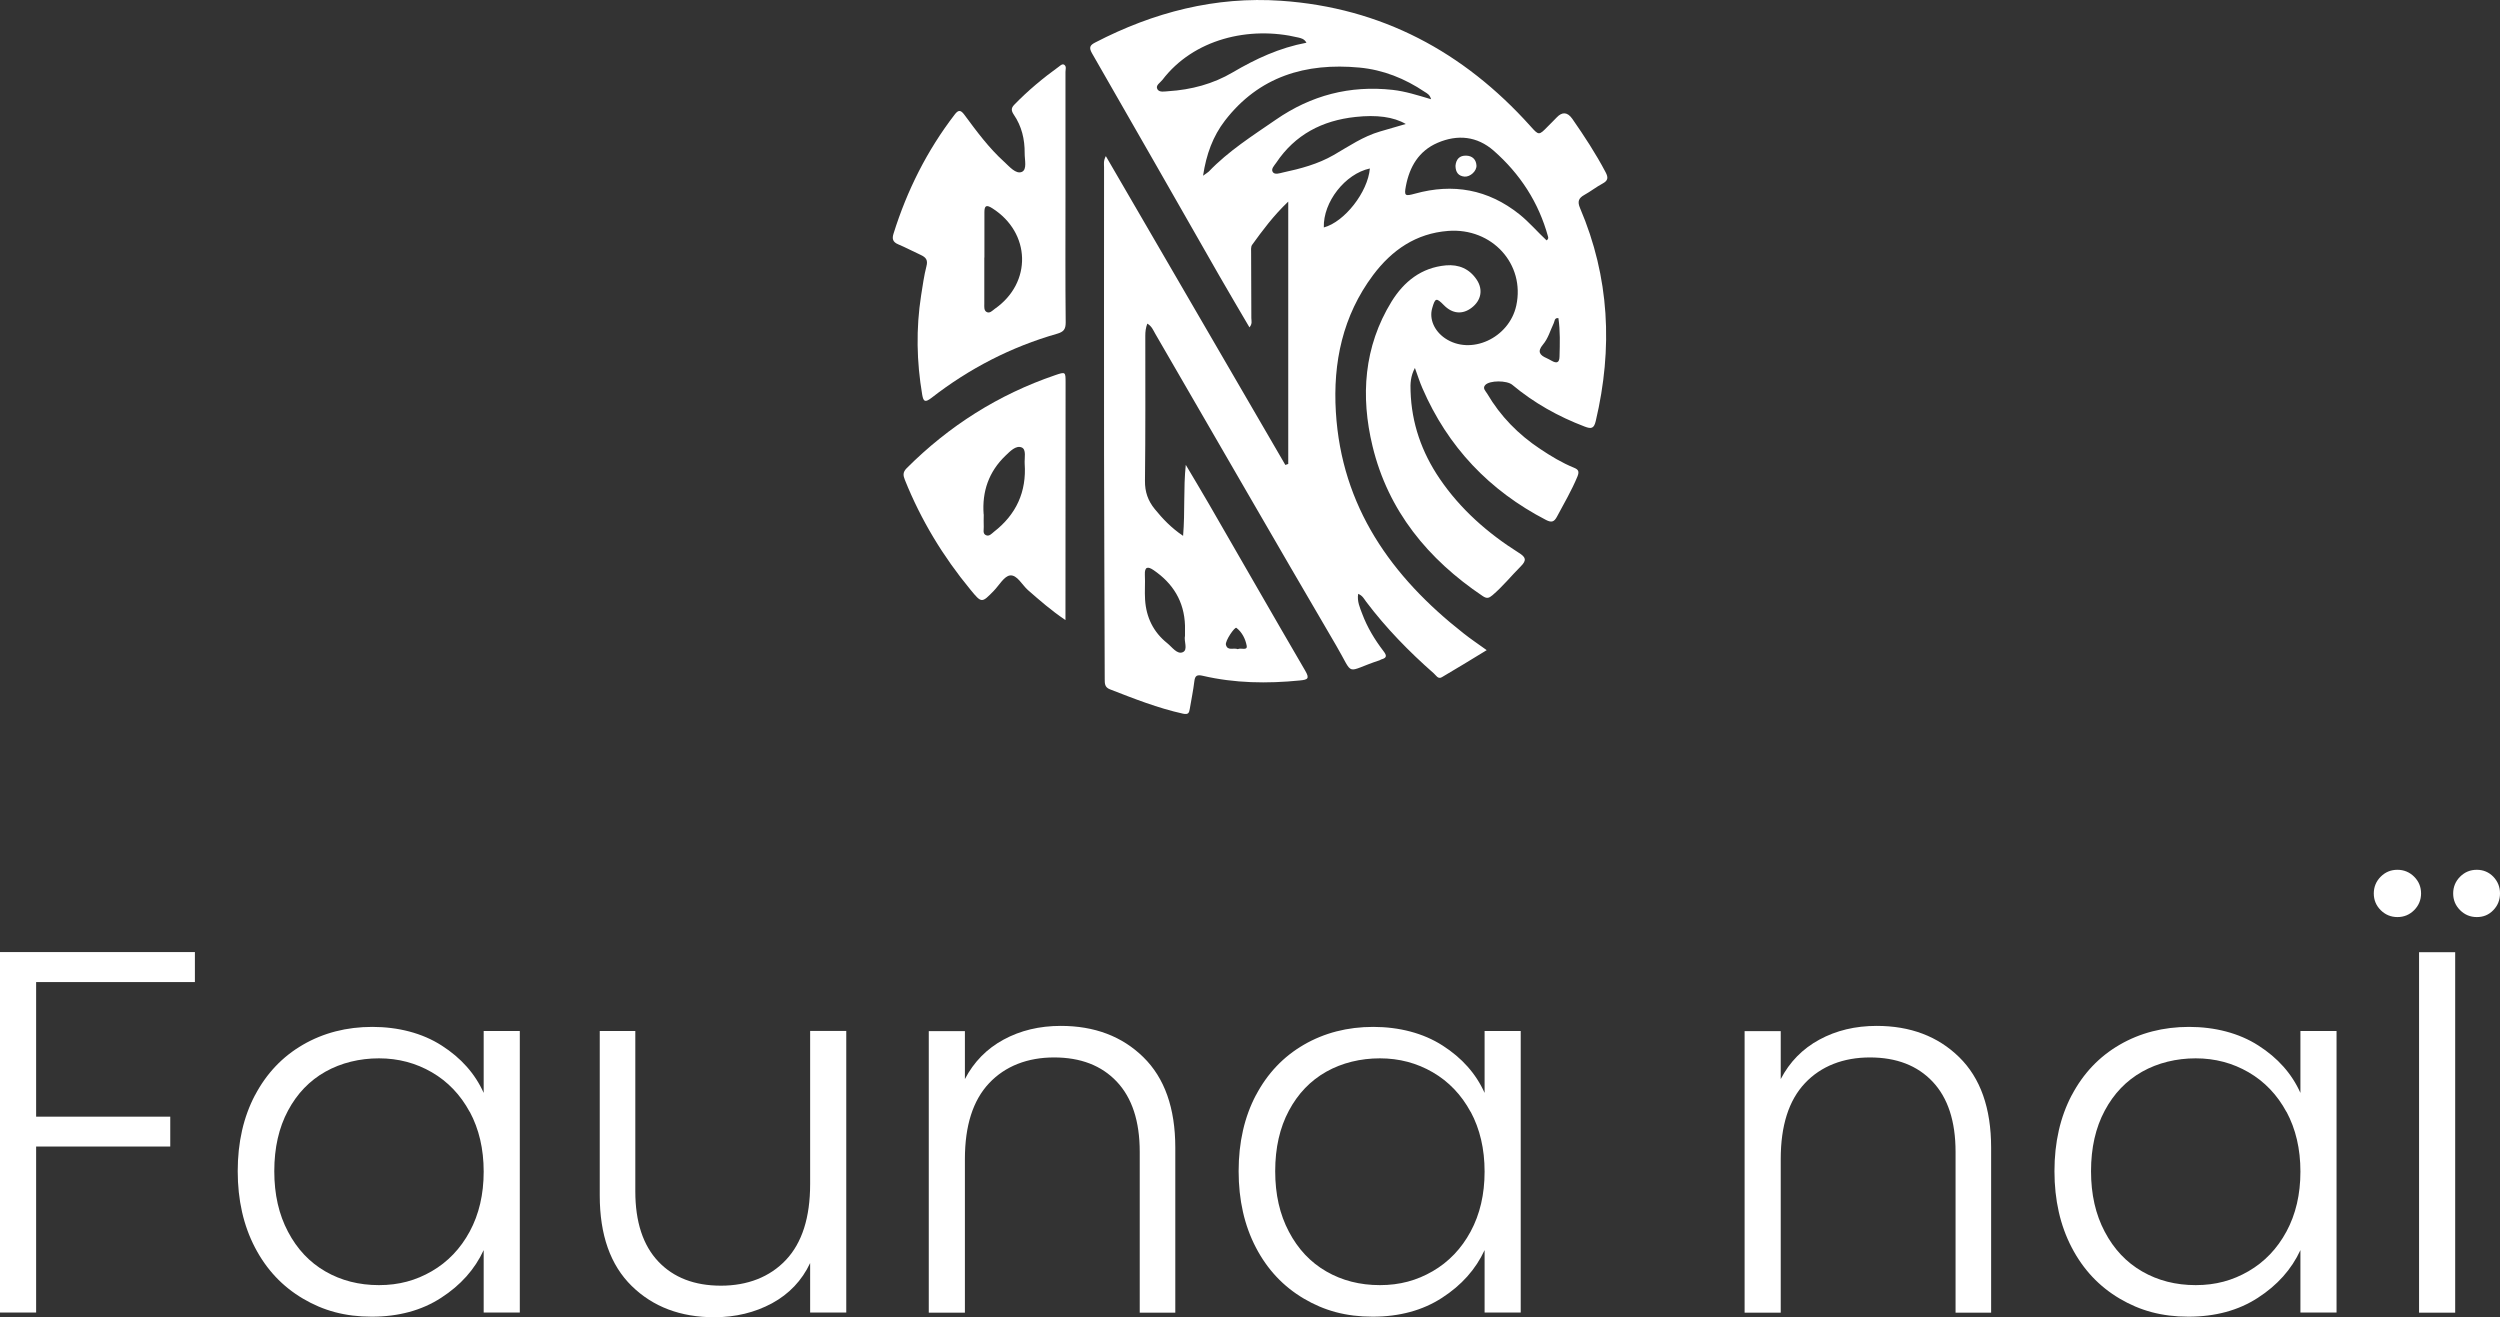
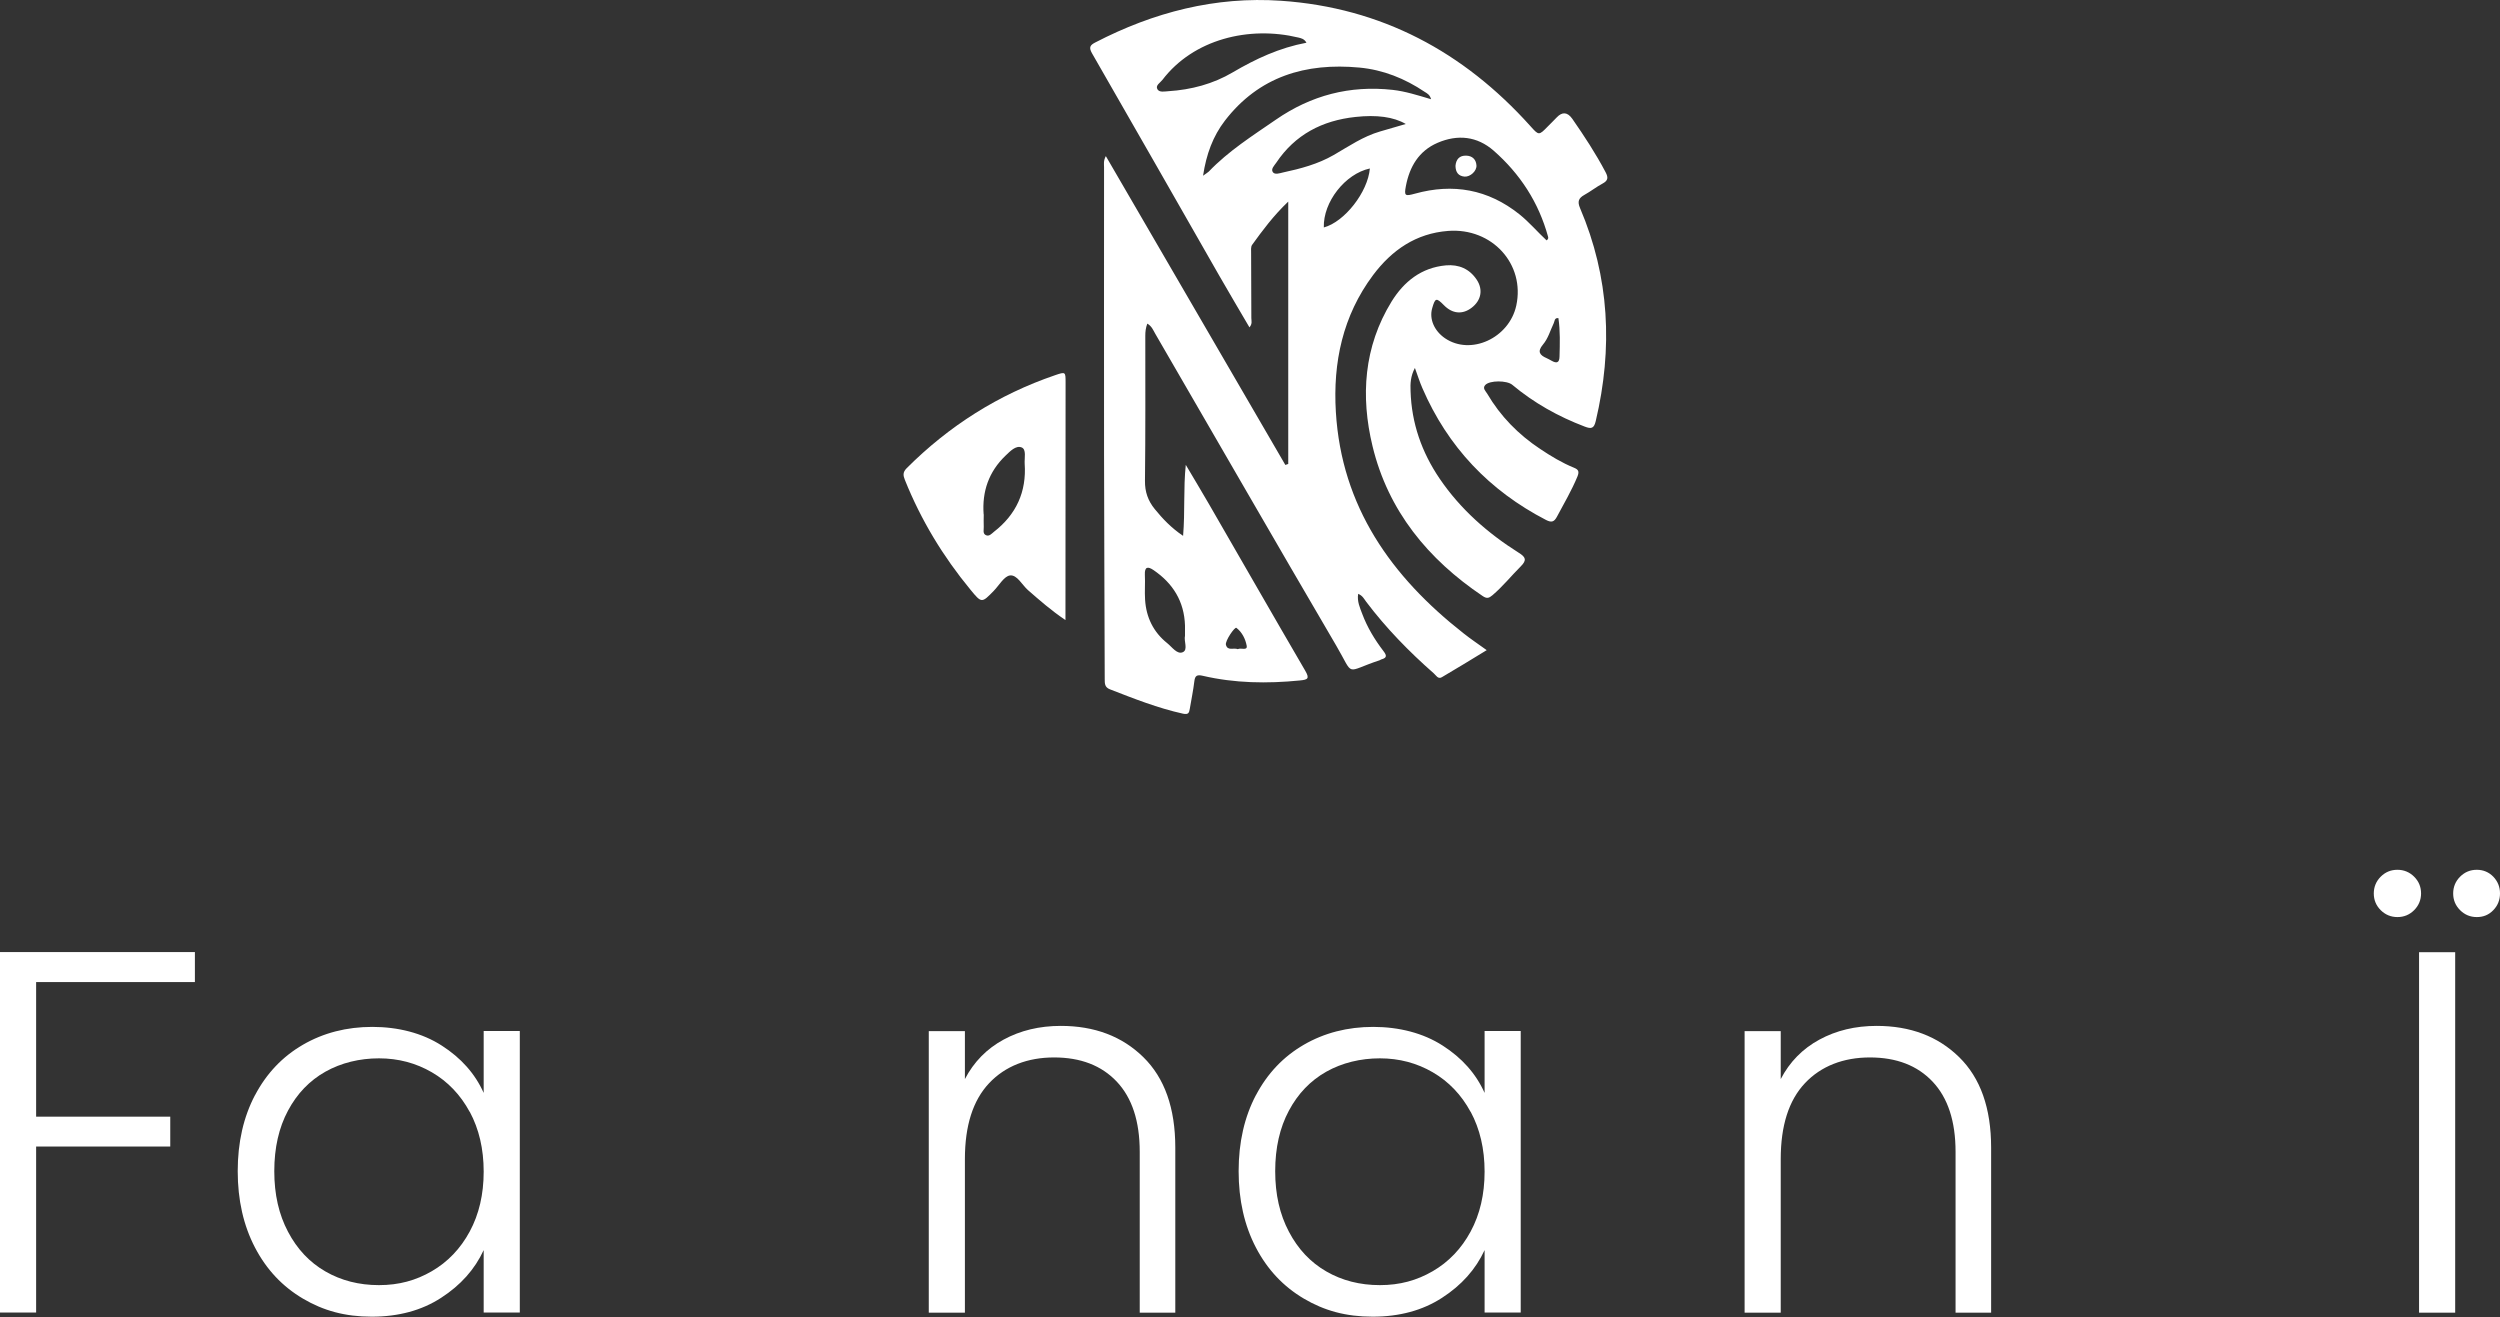
<svg xmlns="http://www.w3.org/2000/svg" viewBox="0 0 224.22 118.14" id="Layer_2">
  <rect x="0" y="0" width="224.22" height="118.14" fill="#333333" stroke="none" />
  <defs>
    <style>.cls-1{fill:#fff;}</style>
  </defs>
  <g id="Layer_1-2">
    <path d="m102.9,29.02c-.15.41-.18.74-.18,1.09,0,4.34.02,8.68-.03,13.02-.01.99.27,1.78.88,2.53.71.87,1.47,1.68,2.54,2.4.18-2.2.02-4.25.24-6.37.69,1.17,1.4,2.34,2.08,3.52,2.88,4.98,5.73,9.97,8.63,14.94.42.72.23.81-.48.88-2.93.29-5.83.25-8.71-.42-.48-.11-.69-.04-.75.48-.1.83-.27,1.65-.41,2.48-.06.36-.12.54-.6.44-2.27-.5-4.41-1.35-6.57-2.19-.46-.18-.46-.51-.46-.91-.02-6.74-.05-13.48-.06-20.22-.01-8.56,0-17.13,0-25.69,0-.28-.07-.57.16-1,5.4,9.29,10.75,18.49,16.1,27.7l.26-.09v-23.53c-1.35,1.29-2.3,2.58-3.24,3.88-.13.18-.09.5-.09.76,0,1.94.02,3.88.02,5.81,0,.24.11.51-.17.83-.92-1.58-1.83-3.1-2.71-4.64-3.8-6.65-7.59-13.3-11.41-19.94-.31-.54-.16-.74.29-.97C103.46,1.1,109-.34,114.91.07c8.98.62,16.35,4.57,22.33,11.22.78.87.77.88,1.59.04.26-.27.54-.53.79-.8q.75-.79,1.4.13c1.07,1.54,2.1,3.11,2.98,4.78.26.49.23.76-.28,1.03-.56.3-1.06.7-1.62,1.01-.52.29-.64.59-.39,1.18,2.65,6.2,2.95,12.58,1.41,19.1-.16.69-.41.72-.99.5-2.37-.9-4.55-2.12-6.5-3.75-.48-.4-2.02-.41-2.42.02-.27.29.03.54.17.77,1.19,2.03,2.8,3.67,4.76,4.97.96.64,1.95,1.24,3.03,1.68.39.16.49.33.31.78-.52,1.26-1.21,2.43-1.85,3.63-.24.44-.47.53-.96.28-5.1-2.64-8.82-6.56-11.1-11.83-.24-.55-.42-1.12-.67-1.81-.39.73-.42,1.41-.39,2.08.09,2.88,1,5.48,2.61,7.85,1.87,2.75,4.31,4.89,7.1,6.65.61.38.74.65.18,1.21-.86.86-1.62,1.81-2.55,2.6-.31.26-.5.32-.87.07-4.91-3.3-8.48-7.65-9.88-13.44-1.08-4.47-.79-8.92,1.71-12.98,1.11-1.79,2.67-3.04,4.87-3.24,1.16-.1,2.11.31,2.76,1.28.6.9.4,1.87-.45,2.52-.82.63-1.73.55-2.49-.23-.68-.69-.78-.67-1.05.27-.28.96.18,2.03,1.14,2.69,2.31,1.58,5.76,0,6.4-2.92.81-3.72-2.17-7-6.11-6.7-2.88.22-5.04,1.71-6.73,3.96-2.73,3.65-3.61,7.85-3.34,12.28.51,8.49,4.97,14.77,11.45,19.85.63.5,1.3.95,2.08,1.51-1.39.85-2.7,1.65-4.03,2.43-.34.2-.52-.18-.72-.35-2.22-1.95-4.28-4.06-6.06-6.42-.19-.25-.32-.55-.72-.71-.11.68.16,1.25.37,1.81.45,1.2,1.11,2.29,1.88,3.3.3.39.38.62-.17.77-.05.01-.1.06-.16.08-3.19,1.05-2.22,1.53-3.89-1.32-5.45-9.3-10.82-18.65-16.23-27.97-.18-.31-.31-.68-.72-.91Zm25.45-20.12c-.11-.41-.35-.52-.57-.66-1.78-1.2-3.73-1.98-5.86-2.18-4.81-.45-9,.79-12.06,4.76-1.07,1.39-1.67,3.01-1.96,4.94.29-.21.41-.28.51-.37,1.77-1.85,3.92-3.21,6.01-4.65,3.18-2.2,6.65-3.1,10.48-2.68,1.15.13,2.24.48,3.45.84Zm10.36,12.66c.17-.12.16-.23.13-.34-.84-3.07-2.51-5.63-4.88-7.71-1.48-1.29-3.22-1.48-5.03-.7-1.69.73-2.51,2.15-2.84,3.88-.17.89-.07.92.81.68,3.42-.95,6.56-.39,9.36,1.84.89.71,1.63,1.59,2.45,2.35ZM117.18,3.84c-.21-.37-.49-.41-.72-.47-4.44-1.07-9.42.14-12.21,3.8-.19.25-.65.49-.44.84.18.3.64.19.98.17,2.05-.13,4.01-.65,5.77-1.69,2.06-1.21,4.18-2.2,6.62-2.66Zm8.9,7.28c-1.09-.64-2.61-.84-4.52-.63-2.97.32-5.41,1.58-7.1,4.11-.17.25-.5.56-.3.84.18.25.6.1.9.03,1.58-.34,3.14-.75,4.56-1.57,1.35-.78,2.64-1.67,4.16-2.11.72-.21,1.43-.42,2.3-.67Zm-19.8,45.91c0-.35,0-.64,0-.93-.07-2.16-1.08-3.79-2.84-4.98-.49-.33-.79-.3-.76.42.04.75-.03,1.5.02,2.25.1,1.57.74,2.9,1.98,3.89.44.35.9,1.05,1.41.81.48-.22.07-1,.19-1.47Zm16.58-41.92c-2.22.48-4.2,3.01-4.13,5.29,1.86-.5,3.95-3.17,4.13-5.29Zm16.91,13.42c-.37-.04-.33.28-.42.46-.31.65-.5,1.37-.97,1.92-.52.62-.29.94.33,1.21.16.07.31.16.46.24.44.25.69.18.7-.38.03-1.15.07-2.3-.1-3.45Zm-28.75,29.69c.27-.15.89.18.79-.32-.11-.58-.4-1.19-.92-1.59-.15-.11-1.03,1.18-.94,1.52.15.58.7.24,1.06.39Z" class="cls-1" />
-     <path d="m95.56,17.73c0,3.73-.02,7.46.02,11.19,0,.61-.18.84-.76,1.01-4.13,1.18-7.89,3.12-11.27,5.75-.59.45-.73.34-.84-.28-.5-2.96-.56-5.92-.1-8.89.14-.88.26-1.77.48-2.63.15-.56-.05-.8-.5-1.01-.68-.31-1.35-.67-2.04-.96-.48-.2-.56-.5-.41-.96,1.21-3.87,3-7.44,5.47-10.66.33-.44.54-.46.88,0,1.1,1.49,2.2,2.98,3.58,4.23.46.42,1.04,1.12,1.57.9.5-.21.25-1.09.26-1.68.01-1.24-.26-2.41-.97-3.45-.22-.33-.28-.58.04-.9,1.23-1.27,2.59-2.4,4.02-3.43.13-.1.3-.26.46-.15.22.15.11.42.11.64,0,3.76,0,7.52,0,11.28Zm-7.28,5.37h0c0,1.38,0,2.77,0,4.15,0,.26-.04.58.19.72.29.18.53-.11.75-.27,3.36-2.34,3.24-6.82-.22-9.02-.52-.33-.71-.26-.71.35,0,1.36,0,2.71,0,4.07Z" class="cls-1" />
    <path d="m95.54,55.6c-1.29-.87-2.32-1.78-3.35-2.68-.53-.47-.97-1.38-1.6-1.31-.53.06-.98.89-1.46,1.38-1.08,1.11-1.09,1.12-2.09-.1-2.46-2.98-4.44-6.25-5.88-9.84-.16-.4-.21-.69.16-1.06,3.8-3.8,8.22-6.6,13.31-8.34.94-.32.94-.31.94.67,0,6.7,0,13.41-.01,20.11,0,.33,0,.67,0,1.17Zm-7.31-9.47c0,.38-.02.75,0,1.13.01.25-.1.57.16.72.31.18.54-.11.75-.28,2-1.55,2.94-3.59,2.76-6.12-.03-.51.17-1.27-.27-1.45-.52-.21-1.04.35-1.45.74-1.5,1.44-2.11,3.21-1.96,5.26Z" class="cls-1" />
    <path d="m130.54,14.87c.05-.57.35-.94.98-.91.52.02.86.33.9.86.05.5-.55,1.06-1.07,1.02-.55-.05-.8-.39-.81-.96Z" class="cls-1" />
    <path d="m17.48,85.4v2.68H3.24v12.07h12.03v2.68H3.24v14.89H0v-32.33h17.48Z" class="cls-1" />
    <path d="m22.87,98.23c1.03-1.96,2.47-3.47,4.3-4.53,1.83-1.06,3.91-1.6,6.22-1.6s4.48.55,6.22,1.67c1.74,1.11,3,2.53,3.77,4.25v-5.55h3.24v25.25h-3.24v-5.6c-.8,1.73-2.07,3.15-3.82,4.28-1.74,1.13-3.82,1.69-6.22,1.69s-4.34-.54-6.17-1.62c-1.83-1.08-3.27-2.6-4.3-4.58-1.03-1.97-1.55-4.26-1.55-6.85s.52-4.86,1.55-6.82Zm19.26,1.5c-.83-1.54-1.97-2.73-3.4-3.56-1.43-.83-3.01-1.25-4.74-1.25s-3.39.4-4.81,1.2c-1.42.8-2.54,1.97-3.35,3.49-.82,1.53-1.23,3.34-1.23,5.43s.41,3.88,1.23,5.43c.82,1.56,1.93,2.74,3.35,3.56,1.42.82,3.02,1.23,4.81,1.23s3.31-.42,4.74-1.25c1.43-.83,2.57-2.02,3.4-3.56.83-1.54,1.25-3.33,1.25-5.37s-.42-3.82-1.25-5.37Z" class="cls-1" />
-     <path d="m75.9,92.47v25.25h-3.24v-4.44c-.74,1.57-1.88,2.77-3.42,3.61-1.54.83-3.27,1.25-5.18,1.25-3.02,0-5.49-.93-7.4-2.8-1.91-1.87-2.87-4.57-2.87-8.12v-14.75h3.19v14.38c0,2.74.69,4.84,2.06,6.29,1.37,1.45,3.25,2.17,5.62,2.17s4.38-.77,5.83-2.31c1.45-1.54,2.17-3.81,2.17-6.8v-13.74h3.24Z" class="cls-1" />
    <path d="m102.54,94.81c1.91,1.87,2.87,4.57,2.87,8.12v14.8h-3.19v-14.43c0-2.74-.69-4.84-2.06-6.29-1.37-1.45-3.25-2.17-5.62-2.17s-4.38.77-5.83,2.31c-1.45,1.54-2.17,3.81-2.17,6.8v13.78h-3.24v-25.25h3.24v4.3c.8-1.54,1.96-2.72,3.47-3.54,1.51-.82,3.22-1.23,5.13-1.23,3.02,0,5.49.93,7.4,2.8Z" class="cls-1" />
    <path d="m112.64,98.23c1.03-1.96,2.47-3.47,4.3-4.53,1.83-1.06,3.91-1.6,6.22-1.6s4.48.55,6.22,1.67c1.74,1.11,3,2.53,3.77,4.25v-5.55h3.24v25.25h-3.24v-5.6c-.8,1.73-2.07,3.15-3.82,4.28-1.74,1.13-3.82,1.69-6.22,1.69s-4.34-.54-6.17-1.62c-1.83-1.08-3.27-2.6-4.3-4.58-1.03-1.97-1.55-4.26-1.55-6.85s.52-4.86,1.55-6.82Zm19.26,1.5c-.83-1.54-1.97-2.73-3.4-3.56-1.43-.83-3.01-1.25-4.74-1.25s-3.39.4-4.81,1.2c-1.42.8-2.54,1.97-3.35,3.49-.82,1.53-1.23,3.34-1.23,5.43s.41,3.88,1.23,5.43c.82,1.56,1.93,2.74,3.35,3.56,1.42.82,3.02,1.23,4.81,1.23s3.31-.42,4.74-1.25c1.43-.83,2.57-2.02,3.4-3.56.83-1.54,1.25-3.33,1.25-5.37s-.42-3.82-1.25-5.37Z" class="cls-1" />
    <path d="m175.71,94.81c1.91,1.87,2.87,4.57,2.87,8.12v14.8h-3.19v-14.43c0-2.74-.69-4.84-2.06-6.29-1.37-1.45-3.25-2.17-5.62-2.17s-4.38.77-5.83,2.31c-1.45,1.54-2.17,3.81-2.17,6.8v13.78h-3.24v-25.25h3.24v4.3c.8-1.54,1.96-2.72,3.47-3.54,1.51-.82,3.22-1.23,5.13-1.23,3.02,0,5.49.93,7.4,2.8Z" class="cls-1" />
-     <path d="m185.81,98.23c1.03-1.96,2.47-3.47,4.3-4.53,1.83-1.06,3.91-1.6,6.22-1.6s4.48.55,6.22,1.67c1.74,1.11,3,2.53,3.77,4.25v-5.55h3.24v25.25h-3.24v-5.6c-.8,1.73-2.07,3.15-3.82,4.28-1.74,1.13-3.82,1.69-6.22,1.69s-4.34-.54-6.17-1.62c-1.83-1.08-3.27-2.6-4.3-4.58-1.03-1.97-1.55-4.26-1.55-6.85s.52-4.86,1.55-6.82Zm19.26,1.5c-.83-1.54-1.97-2.73-3.4-3.56s-3.01-1.25-4.74-1.25-3.39.4-4.81,1.2c-1.42.8-2.54,1.97-3.35,3.49-.82,1.53-1.23,3.34-1.23,5.43s.41,3.88,1.23,5.43c.82,1.56,1.93,2.74,3.35,3.56,1.42.82,3.02,1.23,4.81,1.23s3.31-.42,4.74-1.25,2.57-2.02,3.4-3.56c.83-1.54,1.25-3.33,1.25-5.37s-.42-3.82-1.25-5.37Z" class="cls-1" />
    <path d="m213.52,81.63c-.42-.42-.62-.92-.62-1.5s.21-1.09.62-1.5c.42-.42.92-.62,1.5-.62s1.09.21,1.5.62c.42.42.62.92.62,1.5s-.21,1.09-.62,1.5c-.42.42-.92.62-1.5.62s-1.09-.21-1.5-.62Zm6.68,3.77v32.33h-3.24v-32.33h3.24Zm.44-3.77c-.42-.42-.62-.92-.62-1.5s.21-1.09.62-1.5c.42-.42.92-.62,1.5-.62s1.08.21,1.48.62c.4.42.6.92.6,1.5s-.2,1.09-.6,1.5c-.4.42-.89.62-1.48.62s-1.09-.21-1.5-.62Z" class="cls-1" />
  </g>
</svg>